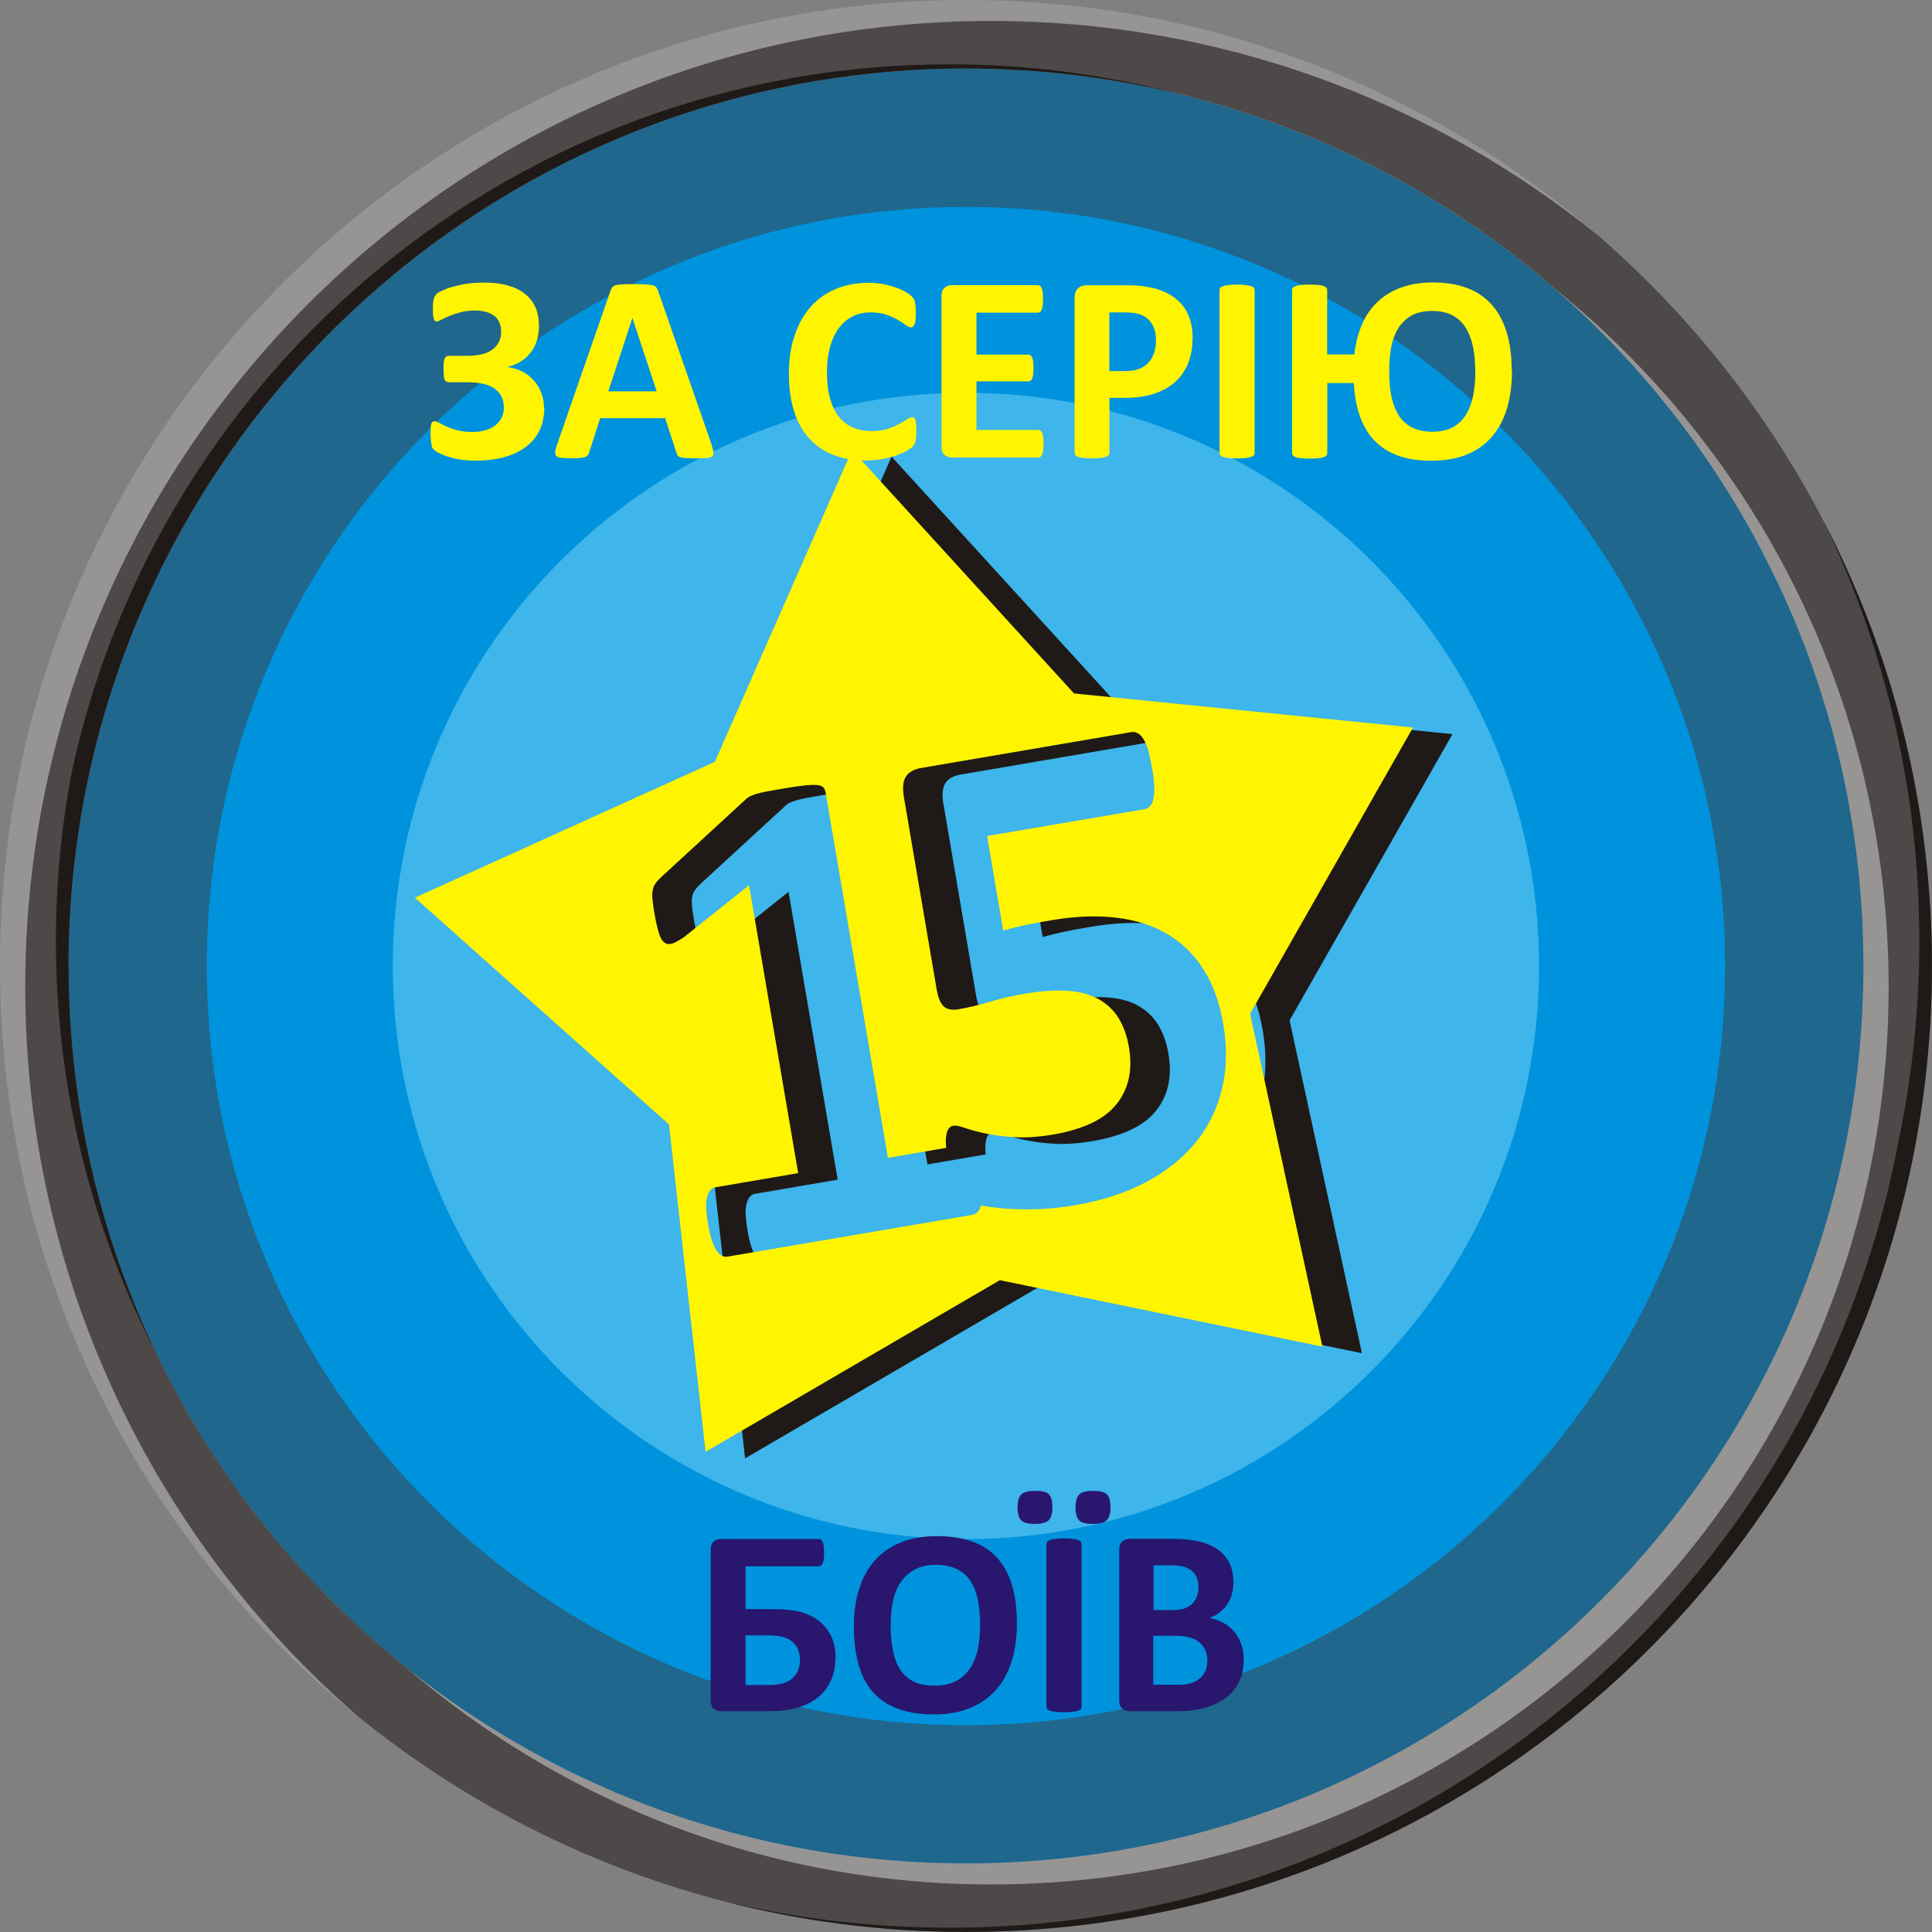
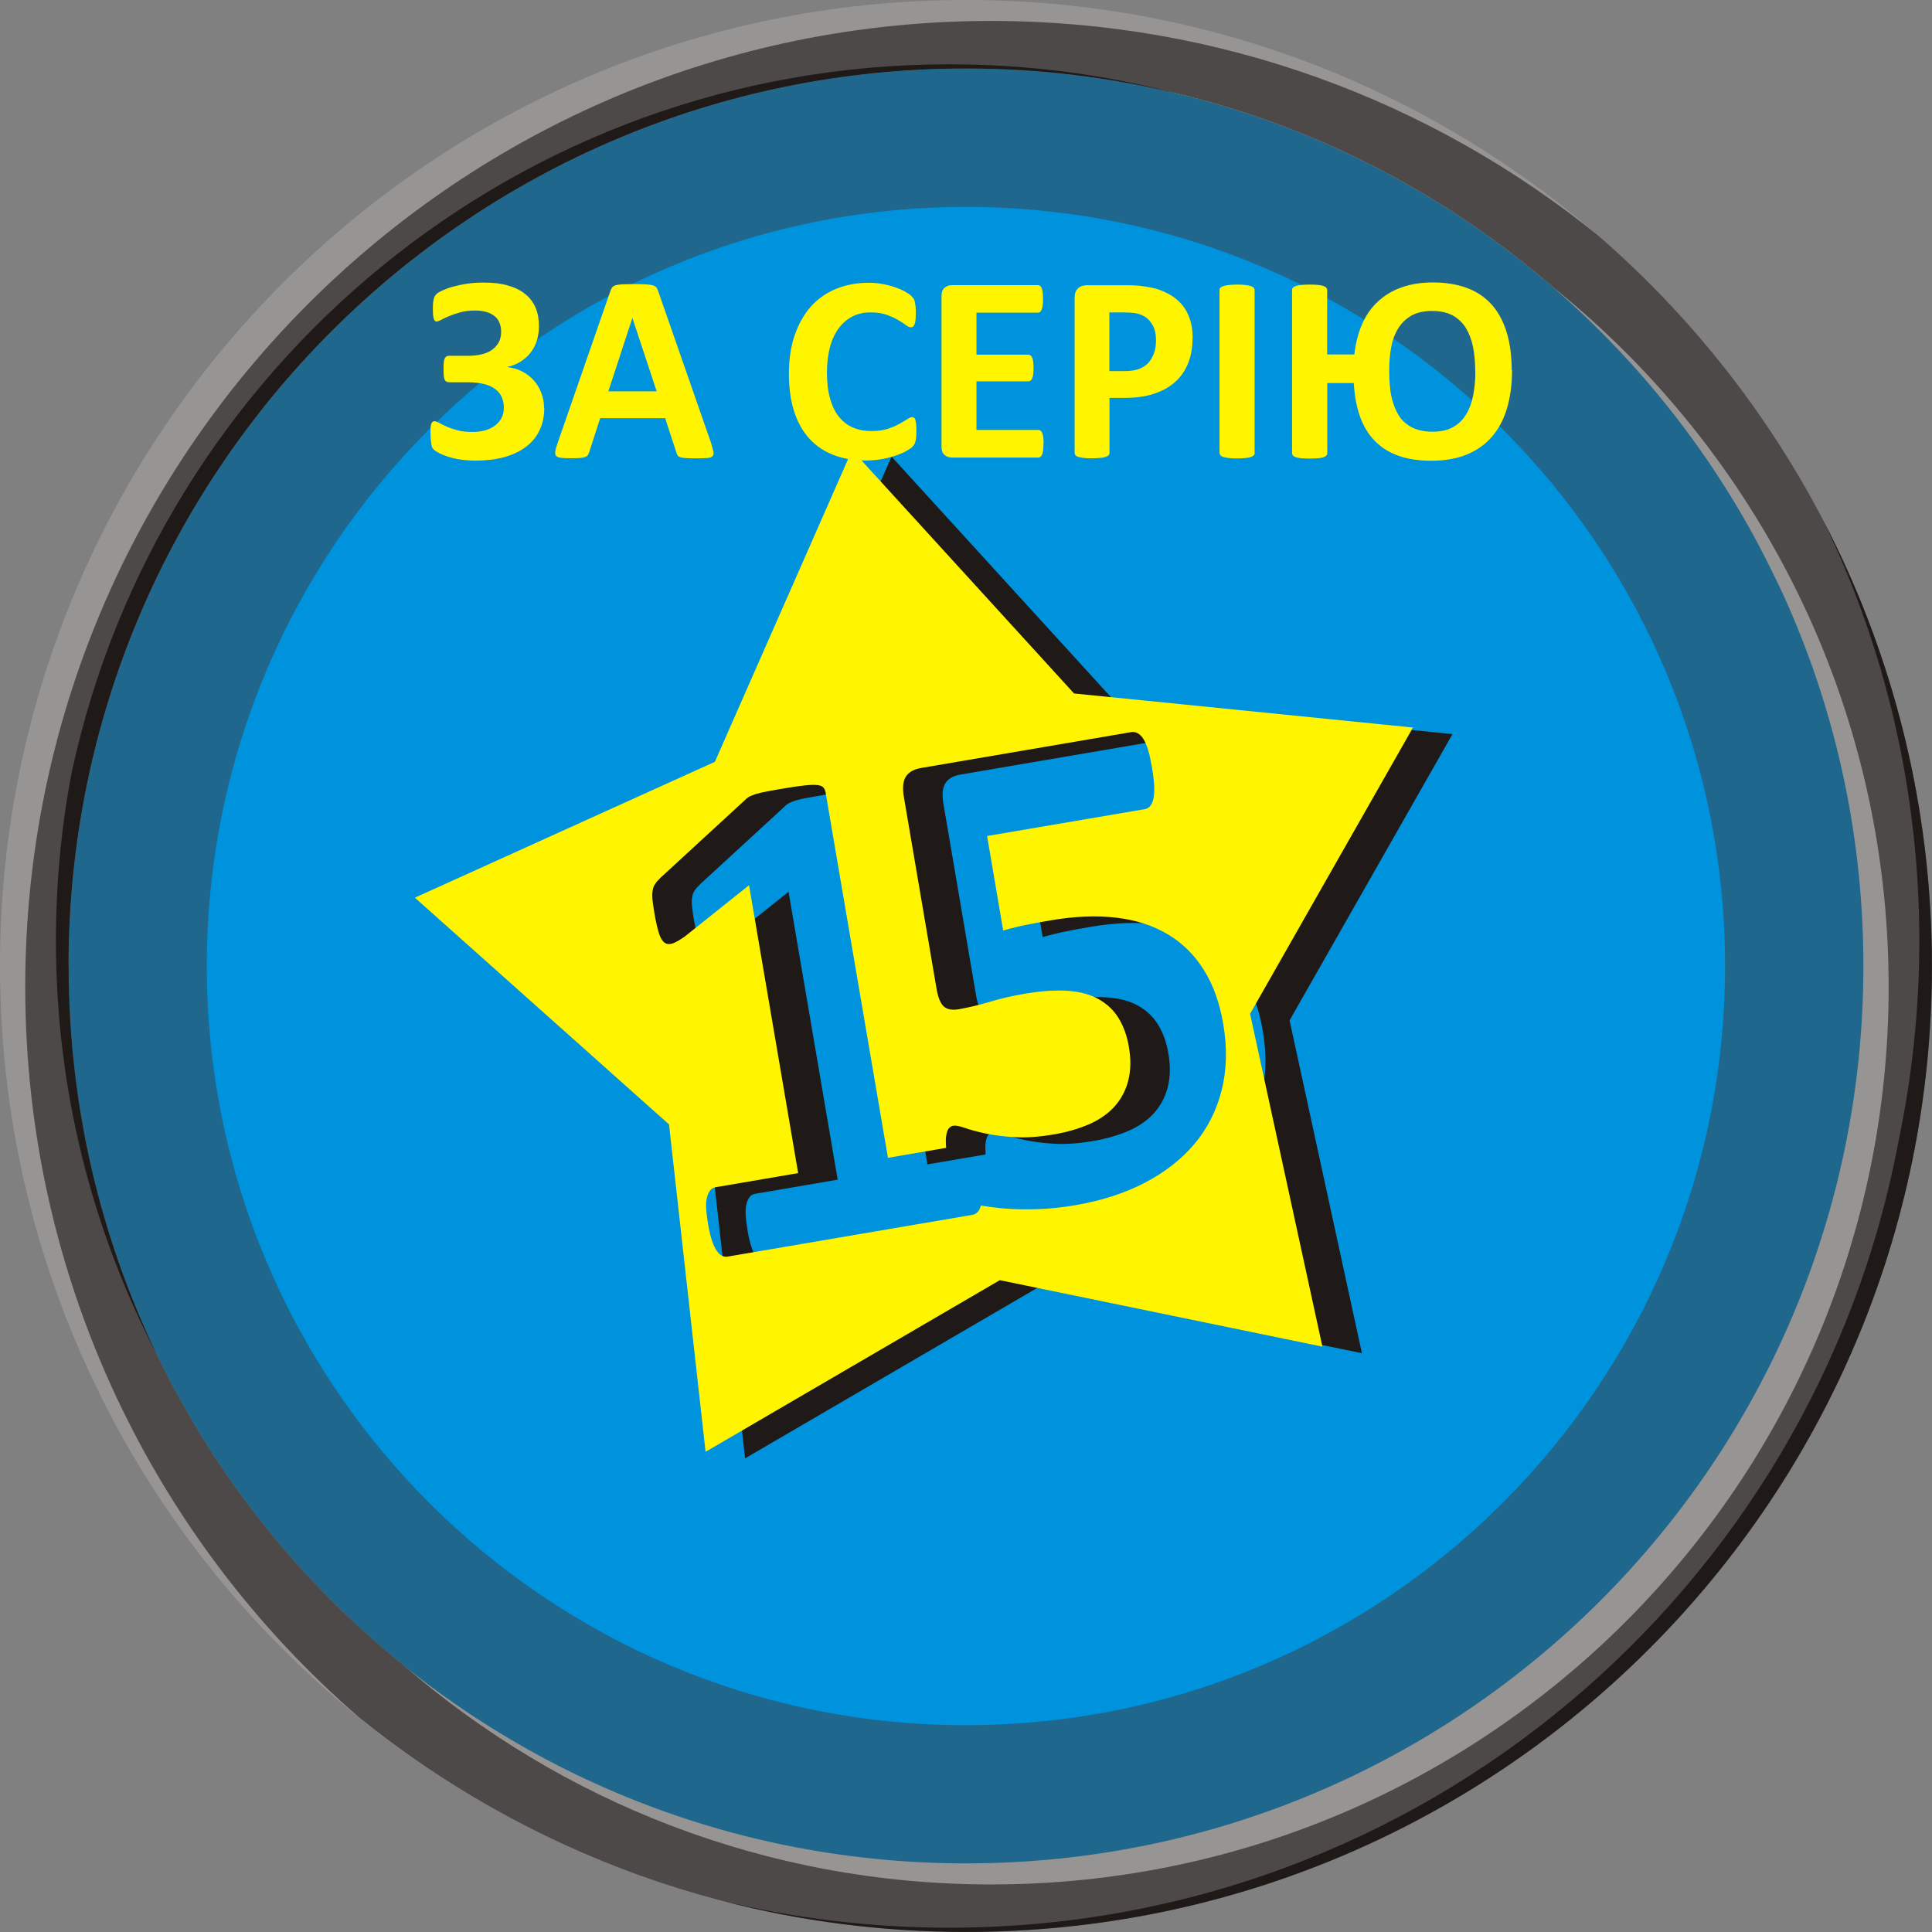
<svg xmlns="http://www.w3.org/2000/svg" xml:space="preserve" width="80px" height="80px" style="shape-rendering:geometricPrecision; text-rendering:geometricPrecision; image-rendering:optimizeQuality; fill-rule:evenodd; clip-rule:evenodd" viewBox="0 0 17.067 17.067">
  <rect x="0" y="0" width="17.067" height="17.067" fill="#808080" stroke="none" />
  <defs>
    <style type="text/css">
   
    .fil3 {fill:#1F1A17}
    .fil4 {fill:#0093DD}
    .fil2 {fill:#4D4948}
    .fil1 {fill:#969594}
    .fil6 {fill:#FFF500}
    .fil0 {fill:#1F678D}
    .fil5 {fill:#3EB5EB}
    .fil8 {fill:#28166F;fill-rule:nonzero}
    .fil7 {fill:#FFF500;fill-rule:nonzero}
   
  </style>
  </defs>
  <g id="Layer_x0020_1">
    <g id="_96146064">
      <path id="_96146664" class="fil0" d="M8.533 0.514c4.429,0 8.02,3.591 8.02,8.02 0,4.429 -3.591,8.02 -8.02,8.02 -4.429,0 -8.02,-3.591 -8.02,-8.02 0,-4.429 3.591,-8.02 8.02,-8.02z" />
      <g>
        <path id="_96146616" class="fil1" d="M8.533 0c4.713,0 8.533,3.821 8.533,8.533 0,4.713 -3.821,8.533 -8.533,8.533 -4.713,0 -8.533,-3.821 -8.533,-8.533 0,-4.713 3.821,-8.533 8.533,-8.533zm0 0.605c4.379,0 7.928,3.55 7.928,7.928 0,4.379 -3.55,7.928 -7.928,7.928 -4.379,0 -7.928,-3.55 -7.928,-7.928 0,-4.379 3.55,-7.928 7.928,-7.928z" />
        <path id="_96146568" class="fil1" d="M6.381 16.793c-2.374,-0.617 -4.347,-2.231 -5.444,-4.368 -0.553,-1.13 -0.863,-2.401 -0.863,-3.744 0,-4.713 3.821,-8.533 8.533,-8.533 2.031,0 3.896,0.71 5.361,1.895 1.807,1.565 2.95,3.876 2.95,6.454 0,4.713 -3.821,8.533 -8.533,8.533 -0.69,0 -1.361,-0.082 -2.004,-0.237zm9.287 -11.72c0.555,1.082 0.868,2.309 0.868,3.609 0,4.379 -3.55,7.928 -7.928,7.928 -1.986,0 -3.802,-0.731 -5.193,-1.938 -1.803,-1.453 -2.957,-3.68 -2.957,-6.176 0,-4.379 3.55,-7.928 7.928,-7.928 0.701,0 1.381,0.091 2.029,0.262 2.316,0.564 4.234,2.144 5.254,4.242z" />
        <path id="_96146520" class="fil1" d="M0.878 12.301c-0.515,-1.099 -0.804,-2.325 -0.804,-3.62 0,-4.713 3.821,-8.533 8.533,-8.533 2.031,0 3.896,0.71 5.361,1.895 1.807,1.565 2.95,3.876 2.95,6.454 0,0.544 -0.051,1.076 -0.149,1.592 -0.818,3.86 -4.244,6.756 -8.348,6.756 -3.271,0 -6.112,-1.841 -7.544,-4.543zm7.544 -11.918c3.152,0 5.874,1.839 7.152,4.503 0.032,0.062 0.063,0.124 0.094,0.187 0.555,1.082 0.868,2.309 0.868,3.609 0,4.379 -3.55,7.928 -7.928,7.928 -1.986,0 -3.802,-0.731 -5.193,-1.938 -1.803,-1.453 -2.957,-3.68 -2.957,-6.176 0,-0.568 0.06,-1.121 0.174,-1.655 0.689,-3.676 3.915,-6.458 7.792,-6.458z" />
        <path id="_96146472" class="fil2" d="M14.117 2.08c1.807,1.565 2.95,3.876 2.95,6.454 0,4.713 -3.821,8.533 -8.533,8.533 -2.031,0 -3.896,-0.71 -5.361,-1.895 -1.807,-1.565 -2.95,-3.876 -2.95,-6.454 0,-4.713 3.821,-8.533 8.533,-8.533 2.031,0 3.896,0.71 5.361,1.895zm-0.39 0.463c1.803,1.453 2.957,3.68 2.957,6.176 0,4.379 -3.55,7.928 -7.928,7.928 -1.986,0 -3.802,-0.731 -5.193,-1.938 -1.803,-1.453 -2.957,-3.68 -2.957,-6.176 0,-4.379 3.55,-7.928 7.928,-7.928 1.986,0 3.802,0.731 5.193,1.938z" />
        <path id="_96146424" class="fil3" d="M0.605 8.533c0,-4.379 3.55,-7.928 7.928,-7.928 0.637,0 1.256,0.075 1.849,0.217 -0.638,-0.166 -1.307,-0.254 -1.997,-0.254 -3.804,0 -6.982,2.679 -7.751,6.253 -0.001,0.007 -0.003,0.013 -0.004,0.02 -0,0.001 -0,0.001 -0,0.002 -0.001,0.007 -0.003,0.013 -0.004,0.02 -0.087,0.469 -0.132,0.953 -0.132,1.448 0,1.317 0.321,2.559 0.89,3.652 -0.499,-1.038 -0.778,-2.201 -0.778,-3.43zm16.165 1.555c-0.746,3.952 -4.216,6.941 -8.385,6.941 -0.69,0 -1.361,-0.082 -2.004,-0.237 0.687,0.179 1.409,0.274 2.152,0.274 4.713,0 8.533,-3.821 8.533,-8.533 0,-1.414 -0.344,-2.748 -0.953,-3.923 0.54,1.119 0.842,2.375 0.842,3.7 0,0.608 -0.064,1.201 -0.184,1.772 -0,0.002 -0.001,0.003 -0.001,0.005z" />
      </g>
      <path id="_96146352" class="fil4" d="M8.533 1.828c3.703,0 6.706,3.002 6.706,6.706 0,3.703 -3.002,6.706 -6.706,6.706 -3.703,0 -6.706,-3.002 -6.706,-6.706 0,-3.703 3.002,-6.706 6.706,-6.706z" />
-       <path id="_96146304" class="fil5" d="M8.533 3.47c2.796,0 5.063,2.267 5.063,5.063 0,2.796 -2.267,5.063 -5.063,5.063 -2.796,0 -5.063,-2.267 -5.063,-5.063 0,-2.796 2.267,-5.063 5.063,-5.063z" />
      <path id="_96146256" class="fil3" d="M7.876 4.034l1.961 2.15 2.994 0.301 -1.439 2.529 0.639 2.94 -2.85 -0.587 -2.599 1.516 -0.323 -2.892 -2.245 -2.003 2.65 -1.2 1.212 -2.754zm1.138 6.674l-0.001 0.002c-0.006,0.025 -0.017,0.044 -0.029,0.056 -0.013,0.013 -0.028,0.021 -0.046,0.024l-2.163 0.369c-0.015,0.003 -0.032,0 -0.048,-0.008 -0.015,-0.007 -0.03,-0.021 -0.046,-0.043 -0.015,-0.021 -0.029,-0.051 -0.042,-0.089 -0.013,-0.038 -0.024,-0.085 -0.034,-0.142 -0.01,-0.058 -0.016,-0.107 -0.018,-0.148 -0.002,-0.04 0.001,-0.072 0.009,-0.099 0.007,-0.026 0.017,-0.045 0.029,-0.059 0.011,-0.014 0.027,-0.022 0.045,-0.025l0.73 -0.125 -0.434 -2.543 -0.569 0.454c-0.042,0.029 -0.077,0.05 -0.105,0.06 -0.029,0.009 -0.053,0.008 -0.073,-0.007 -0.02,-0.015 -0.036,-0.042 -0.049,-0.083 -0.013,-0.041 -0.027,-0.101 -0.04,-0.177 -0.008,-0.048 -0.014,-0.089 -0.017,-0.12 -0.003,-0.031 -0.003,-0.059 0.002,-0.082 0.003,-0.024 0.012,-0.043 0.024,-0.06 0.011,-0.017 0.028,-0.034 0.049,-0.055l0.747 -0.687c0.009,-0.01 0.02,-0.018 0.034,-0.026 0.015,-0.008 0.034,-0.015 0.058,-0.023 0.023,-0.007 0.055,-0.015 0.094,-0.022 0.039,-0.008 0.09,-0.016 0.152,-0.027 0.076,-0.013 0.138,-0.022 0.186,-0.027 0.048,-0.005 0.085,-0.006 0.11,-0.003 0.026,0.003 0.043,0.01 0.053,0.021 0.01,0.011 0.017,0.025 0.02,0.043l0.551 3.229 0.514 -0.088 -0.001 -0.018c-0.003,-0.04 -0.002,-0.073 0.003,-0.098 0.005,-0.026 0.012,-0.046 0.023,-0.057 0.01,-0.012 0.023,-0.02 0.04,-0.023 0.02,-0.003 0.052,0.003 0.098,0.019 0.045,0.016 0.104,0.032 0.176,0.048 0.073,0.016 0.16,0.028 0.259,0.034 0.101,0.007 0.219,-0.001 0.354,-0.024 0.118,-0.02 0.222,-0.051 0.314,-0.091 0.092,-0.041 0.166,-0.093 0.224,-0.158 0.057,-0.065 0.097,-0.14 0.119,-0.227 0.022,-0.087 0.025,-0.186 0.005,-0.299 -0.016,-0.096 -0.047,-0.18 -0.089,-0.25 -0.043,-0.07 -0.101,-0.126 -0.175,-0.168 -0.073,-0.042 -0.163,-0.067 -0.271,-0.075 -0.108,-0.008 -0.235,-0 -0.381,0.025 -0.118,0.02 -0.223,0.044 -0.316,0.073 -0.094,0.028 -0.184,0.049 -0.268,0.064 -0.058,0.01 -0.103,0.003 -0.132,-0.022 -0.031,-0.026 -0.052,-0.077 -0.066,-0.155l-0.289 -1.696c-0.014,-0.08 -0.008,-0.141 0.017,-0.181 0.026,-0.041 0.072,-0.067 0.141,-0.078l1.852 -0.316c0.018,-0.003 0.036,0 0.055,0.01 0.017,0.009 0.035,0.026 0.05,0.05 0.016,0.025 0.03,0.058 0.043,0.101 0.013,0.042 0.023,0.094 0.034,0.155 0.021,0.121 0.025,0.21 0.013,0.268 -0.011,0.058 -0.038,0.09 -0.078,0.097l-1.392 0.237 0.142 0.835c0.069,-0.02 0.138,-0.037 0.208,-0.051 0.069,-0.014 0.142,-0.027 0.218,-0.04 0.212,-0.036 0.404,-0.043 0.577,-0.022 0.174,0.021 0.324,0.07 0.452,0.147 0.129,0.077 0.234,0.181 0.317,0.313 0.083,0.131 0.14,0.291 0.172,0.479 0.036,0.211 0.031,0.406 -0.014,0.585 -0.045,0.178 -0.125,0.337 -0.24,0.474 -0.115,0.136 -0.261,0.25 -0.438,0.343 -0.178,0.093 -0.382,0.158 -0.612,0.198 -0.121,0.021 -0.237,0.033 -0.348,0.036 -0.112,0.003 -0.212,0 -0.303,-0.008 -0.071,-0.007 -0.132,-0.015 -0.184,-0.025z" />
      <path id="_96146208" class="fil6" d="M7.527 3.976l1.961 2.15 2.994 0.301 -1.439 2.529 0.639 2.94 -2.85 -0.587 -2.599 1.516 -0.323 -2.892 -2.245 -2.003 2.65 -1.2 1.212 -2.754zm1.138 6.674l-0.001 0.002c-0.006,0.025 -0.017,0.044 -0.029,0.056 -0.013,0.013 -0.028,0.021 -0.046,0.024l-2.163 0.369c-0.015,0.003 -0.032,0 -0.048,-0.008 -0.015,-0.007 -0.03,-0.021 -0.046,-0.043 -0.015,-0.021 -0.029,-0.051 -0.042,-0.089 -0.013,-0.038 -0.024,-0.085 -0.034,-0.142 -0.01,-0.058 -0.016,-0.107 -0.018,-0.148 -0.002,-0.04 0.001,-0.072 0.009,-0.099 0.007,-0.026 0.017,-0.045 0.029,-0.059 0.011,-0.014 0.027,-0.022 0.045,-0.025l0.73 -0.125 -0.434 -2.543 -0.569 0.454c-0.042,0.029 -0.077,0.05 -0.105,0.06 -0.029,0.009 -0.053,0.008 -0.073,-0.007 -0.02,-0.015 -0.036,-0.042 -0.049,-0.083 -0.013,-0.041 -0.027,-0.101 -0.04,-0.177 -0.008,-0.048 -0.014,-0.089 -0.017,-0.12 -0.003,-0.031 -0.003,-0.059 0.002,-0.082 0.003,-0.024 0.012,-0.043 0.024,-0.06 0.011,-0.017 0.028,-0.034 0.049,-0.055l0.747 -0.687c0.009,-0.01 0.02,-0.018 0.034,-0.026 0.015,-0.008 0.034,-0.015 0.058,-0.023 0.023,-0.007 0.055,-0.015 0.094,-0.022 0.039,-0.008 0.09,-0.016 0.152,-0.027 0.076,-0.013 0.138,-0.022 0.186,-0.027 0.048,-0.005 0.085,-0.006 0.11,-0.003 0.026,0.003 0.043,0.01 0.053,0.021 0.01,0.011 0.017,0.025 0.02,0.043l0.551 3.229 0.514 -0.088 -0.001 -0.018c-0.003,-0.04 -0.002,-0.073 0.003,-0.098 0.005,-0.026 0.012,-0.046 0.023,-0.057 0.01,-0.012 0.023,-0.02 0.04,-0.023 0.02,-0.003 0.052,0.003 0.098,0.019 0.045,0.016 0.104,0.032 0.176,0.048 0.073,0.016 0.16,0.028 0.259,0.034 0.101,0.007 0.219,-0.001 0.354,-0.024 0.118,-0.02 0.222,-0.051 0.314,-0.091 0.092,-0.041 0.166,-0.093 0.224,-0.158 0.057,-0.065 0.097,-0.14 0.119,-0.227 0.022,-0.087 0.025,-0.186 0.005,-0.299 -0.016,-0.096 -0.047,-0.18 -0.089,-0.25 -0.043,-0.07 -0.101,-0.126 -0.175,-0.168 -0.073,-0.042 -0.163,-0.067 -0.271,-0.075 -0.108,-0.008 -0.235,-0 -0.381,0.025 -0.118,0.02 -0.223,0.044 -0.316,0.073 -0.094,0.028 -0.184,0.049 -0.268,0.064 -0.058,0.01 -0.103,0.003 -0.132,-0.022 -0.031,-0.026 -0.052,-0.077 -0.066,-0.155l-0.289 -1.696c-0.014,-0.08 -0.008,-0.141 0.017,-0.181 0.026,-0.041 0.072,-0.067 0.141,-0.078l1.852 -0.316c0.018,-0.003 0.036,0 0.055,0.01 0.017,0.009 0.035,0.026 0.05,0.05 0.016,0.025 0.03,0.058 0.043,0.101 0.013,0.042 0.023,0.094 0.034,0.155 0.021,0.121 0.025,0.21 0.013,0.268 -0.011,0.058 -0.038,0.09 -0.078,0.097l-1.392 0.237 0.142 0.835c0.069,-0.02 0.138,-0.037 0.208,-0.051 0.069,-0.014 0.142,-0.027 0.218,-0.04 0.212,-0.036 0.404,-0.043 0.577,-0.022 0.174,0.021 0.324,0.07 0.452,0.147 0.129,0.077 0.234,0.181 0.317,0.313 0.083,0.131 0.14,0.291 0.172,0.479 0.036,0.211 0.031,0.406 -0.014,0.585 -0.045,0.178 -0.125,0.337 -0.24,0.474 -0.115,0.136 -0.261,0.25 -0.438,0.343 -0.178,0.093 -0.382,0.158 -0.612,0.198 -0.121,0.021 -0.237,0.033 -0.348,0.036 -0.112,0.003 -0.212,0 -0.303,-0.008 -0.071,-0.007 -0.132,-0.015 -0.184,-0.025z" />
      <g>
        <path id="_96146160" class="fil7" d="M4.808 3.601c0,0.077 -0.014,0.144 -0.043,0.203 -0.029,0.059 -0.07,0.108 -0.124,0.147 -0.054,0.04 -0.118,0.069 -0.193,0.089 -0.075,0.02 -0.158,0.029 -0.248,0.029 -0.05,0 -0.096,-0.004 -0.138,-0.01 -0.042,-0.007 -0.078,-0.016 -0.109,-0.026 -0.031,-0.011 -0.056,-0.021 -0.075,-0.031 -0.018,-0.01 -0.032,-0.018 -0.04,-0.025 -0.008,-0.007 -0.014,-0.014 -0.018,-0.02 -0.004,-0.007 -0.007,-0.017 -0.009,-0.03 -0.002,-0.013 -0.004,-0.029 -0.006,-0.049 -0.001,-0.019 -0.002,-0.044 -0.002,-0.073 0,-0.033 0.003,-0.055 0.009,-0.067 0.006,-0.011 0.015,-0.017 0.027,-0.017 0.009,0 0.022,0.005 0.04,0.014 0.017,0.01 0.039,0.021 0.066,0.033 0.027,0.012 0.059,0.023 0.096,0.033 0.037,0.01 0.081,0.015 0.132,0.015 0.042,0 0.081,-0.005 0.115,-0.015 0.034,-0.01 0.063,-0.025 0.087,-0.043 0.024,-0.019 0.043,-0.041 0.056,-0.067 0.013,-0.026 0.02,-0.055 0.02,-0.087 0,-0.035 -0.006,-0.067 -0.018,-0.095 -0.012,-0.028 -0.031,-0.052 -0.057,-0.071 -0.026,-0.02 -0.059,-0.035 -0.098,-0.045 -0.039,-0.01 -0.087,-0.016 -0.143,-0.016l-0.161 0c-0.012,0 -0.021,-0.002 -0.029,-0.005 -0.007,-0.003 -0.012,-0.009 -0.017,-0.018 -0.004,-0.008 -0.007,-0.02 -0.008,-0.036 -0.001,-0.015 -0.002,-0.035 -0.002,-0.061 0,-0.023 0.001,-0.041 0.002,-0.056 0.002,-0.014 0.004,-0.026 0.009,-0.035 0.004,-0.009 0.01,-0.015 0.016,-0.018 0.006,-0.004 0.015,-0.005 0.024,-0.005l0.163 0c0.048,0 0.09,-0.005 0.127,-0.014 0.037,-0.009 0.067,-0.023 0.092,-0.042 0.024,-0.018 0.043,-0.041 0.057,-0.067 0.013,-0.026 0.019,-0.056 0.019,-0.09 0,-0.028 -0.004,-0.054 -0.014,-0.077 -0.009,-0.024 -0.023,-0.043 -0.042,-0.059 -0.019,-0.016 -0.043,-0.029 -0.071,-0.037 -0.029,-0.009 -0.064,-0.014 -0.104,-0.014 -0.047,0 -0.09,0.005 -0.127,0.015 -0.037,0.01 -0.07,0.021 -0.098,0.033 -0.028,0.011 -0.051,0.022 -0.071,0.033 -0.019,0.01 -0.034,0.016 -0.043,0.016 -0.006,0 -0.01,-0.002 -0.014,-0.005 -0.004,-0.003 -0.008,-0.009 -0.01,-0.017 -0.003,-0.008 -0.006,-0.02 -0.007,-0.034 -0.001,-0.014 -0.002,-0.033 -0.002,-0.055 0,-0.016 0,-0.03 0.001,-0.043 0.001,-0.013 0.002,-0.025 0.005,-0.037 0.002,-0.011 0.005,-0.02 0.009,-0.029 0.004,-0.008 0.01,-0.016 0.018,-0.024 0.008,-0.008 0.025,-0.018 0.051,-0.03 0.026,-0.012 0.057,-0.024 0.094,-0.034 0.037,-0.01 0.078,-0.019 0.125,-0.026 0.046,-0.007 0.095,-0.01 0.147,-0.01 0.082,0 0.153,0.008 0.213,0.026 0.061,0.017 0.112,0.042 0.152,0.075 0.041,0.032 0.071,0.073 0.092,0.12 0.02,0.047 0.03,0.102 0.03,0.163 0,0.049 -0.007,0.093 -0.02,0.133 -0.013,0.04 -0.032,0.075 -0.057,0.106 -0.024,0.03 -0.054,0.056 -0.088,0.077 -0.034,0.021 -0.072,0.036 -0.113,0.045l0 0.002c0.048,0.006 0.092,0.018 0.131,0.039 0.04,0.021 0.074,0.047 0.102,0.079 0.029,0.032 0.05,0.069 0.066,0.11 0.016,0.041 0.024,0.085 0.024,0.132zm1.477 0.326c0.009,0.028 0.015,0.051 0.018,0.067 0.002,0.016 -0.001,0.029 -0.009,0.037 -0.009,0.008 -0.024,0.013 -0.046,0.015 -0.022,0.002 -0.052,0.003 -0.09,0.003 -0.04,0 -0.071,-0 -0.094,-0.002 -0.022,-0.001 -0.039,-0.004 -0.051,-0.007 -0.012,-0.004 -0.02,-0.008 -0.025,-0.015 -0.005,-0.006 -0.009,-0.014 -0.012,-0.025l-0.1 -0.306 -0.574 0 -0.096 0.297c-0.003,0.011 -0.007,0.02 -0.012,0.028 -0.005,0.008 -0.013,0.013 -0.024,0.018 -0.011,0.004 -0.027,0.007 -0.048,0.009 -0.021,0.002 -0.048,0.002 -0.082,0.002 -0.036,0 -0.064,-0.001 -0.085,-0.004 -0.02,-0.002 -0.034,-0.008 -0.042,-0.017 -0.008,-0.009 -0.011,-0.022 -0.008,-0.039 0.002,-0.016 0.008,-0.038 0.018,-0.066l0.469 -1.351c0.004,-0.013 0.01,-0.024 0.016,-0.032 0.006,-0.008 0.016,-0.014 0.03,-0.019 0.014,-0.004 0.033,-0.007 0.057,-0.008 0.024,-0.001 0.056,-0.002 0.096,-0.002 0.046,0 0.083,0 0.11,0.002 0.028,0.001 0.049,0.004 0.064,0.008 0.015,0.004 0.026,0.011 0.033,0.019 0.006,0.009 0.012,0.02 0.017,0.035l0.47 1.349zm-0.698 -1.117l-0.001 0 -0.212 0.647 0.427 0 -0.214 -0.647zm2.508 1.003c0,0.02 -0,0.037 -0.002,0.05 -0.001,0.014 -0.003,0.026 -0.006,0.035 -0.002,0.01 -0.005,0.018 -0.009,0.026 -0.004,0.007 -0.01,0.015 -0.019,0.024 -0.008,0.009 -0.025,0.02 -0.05,0.035 -0.025,0.014 -0.055,0.027 -0.091,0.04 -0.036,0.012 -0.076,0.023 -0.122,0.032 -0.046,0.008 -0.096,0.013 -0.149,0.013 -0.104,0 -0.198,-0.016 -0.282,-0.048 -0.084,-0.032 -0.155,-0.08 -0.214,-0.144 -0.059,-0.064 -0.104,-0.143 -0.135,-0.239 -0.031,-0.096 -0.047,-0.207 -0.047,-0.334 0,-0.129 0.017,-0.244 0.052,-0.344 0.035,-0.1 0.083,-0.185 0.144,-0.253 0.062,-0.068 0.136,-0.12 0.223,-0.155 0.086,-0.035 0.182,-0.053 0.286,-0.053 0.042,0 0.083,0.004 0.122,0.011 0.039,0.007 0.075,0.016 0.109,0.028 0.033,0.011 0.063,0.024 0.09,0.039 0.027,0.015 0.045,0.028 0.056,0.039 0.01,0.011 0.018,0.02 0.022,0.027 0.004,0.007 0.007,0.016 0.009,0.027 0.002,0.011 0.004,0.024 0.006,0.039 0.001,0.015 0.002,0.033 0.002,0.055 0,0.023 -0.001,0.043 -0.002,0.06 -0.002,0.016 -0.004,0.03 -0.008,0.04 -0.004,0.01 -0.009,0.018 -0.014,0.022 -0.006,0.005 -0.012,0.007 -0.019,0.007 -0.012,0 -0.027,-0.007 -0.045,-0.02 -0.018,-0.014 -0.041,-0.029 -0.07,-0.046 -0.029,-0.017 -0.063,-0.032 -0.102,-0.046 -0.039,-0.014 -0.086,-0.02 -0.141,-0.02 -0.06,0 -0.114,0.012 -0.161,0.037 -0.047,0.025 -0.087,0.06 -0.121,0.106 -0.033,0.046 -0.059,0.102 -0.076,0.167 -0.017,0.065 -0.026,0.138 -0.026,0.22 0,0.089 0.009,0.167 0.028,0.232 0.018,0.065 0.045,0.119 0.079,0.161 0.034,0.042 0.075,0.074 0.123,0.094 0.048,0.021 0.102,0.031 0.163,0.031 0.055,0 0.102,-0.006 0.142,-0.019 0.04,-0.013 0.074,-0.027 0.102,-0.043 0.029,-0.016 0.052,-0.03 0.071,-0.042 0.018,-0.012 0.033,-0.019 0.043,-0.019 0.008,0 0.014,0.002 0.018,0.005 0.005,0.003 0.009,0.009 0.012,0.019 0.003,0.009 0.005,0.022 0.007,0.039 0.002,0.017 0.002,0.04 0.002,0.068zm1.123 0.108c0,0.023 -0.001,0.042 -0.003,0.057 -0.002,0.015 -0.005,0.028 -0.009,0.037 -0.004,0.01 -0.009,0.016 -0.015,0.021 -0.006,0.004 -0.012,0.006 -0.019,0.006l-0.763 0c-0.026,0 -0.047,-0.008 -0.065,-0.023 -0.018,-0.015 -0.027,-0.04 -0.027,-0.075l0 -1.327c0,-0.035 0.009,-0.059 0.027,-0.075 0.018,-0.015 0.039,-0.023 0.065,-0.023l0.76 0c0.007,0 0.013,0.002 0.019,0.006 0.005,0.004 0.01,0.011 0.014,0.02 0.004,0.01 0.007,0.022 0.009,0.038 0.002,0.016 0.003,0.035 0.003,0.059 0,0.022 -0.001,0.041 -0.003,0.056 -0.002,0.015 -0.005,0.028 -0.009,0.037 -0.004,0.01 -0.009,0.016 -0.014,0.021 -0.006,0.004 -0.012,0.006 -0.019,0.006l-0.543 0 0 0.371 0.458 0c0.007,0 0.014,0.002 0.019,0.006 0.006,0.004 0.011,0.011 0.015,0.02 0.004,0.009 0.007,0.021 0.009,0.037 0.002,0.015 0.003,0.034 0.003,0.055 0,0.023 -0.001,0.042 -0.003,0.057 -0.002,0.015 -0.005,0.027 -0.009,0.036 -0.004,0.009 -0.009,0.016 -0.015,0.019 -0.006,0.004 -0.012,0.006 -0.019,0.006l-0.458 0 0 0.429 0.547 0c0.007,0 0.014,0.002 0.019,0.006 0.006,0.004 0.011,0.011 0.015,0.021 0.004,0.009 0.007,0.022 0.009,0.037 0.002,0.016 0.003,0.035 0.003,0.057zm1.317 -0.938c0,0.086 -0.013,0.161 -0.04,0.227 -0.027,0.066 -0.065,0.122 -0.117,0.167 -0.051,0.045 -0.114,0.079 -0.188,0.103 -0.074,0.024 -0.162,0.035 -0.262,0.035l-0.127 0 0 0.485c0,0.008 -0.002,0.015 -0.008,0.021 -0.005,0.006 -0.014,0.011 -0.025,0.015 -0.012,0.004 -0.027,0.007 -0.047,0.009 -0.019,0.002 -0.045,0.004 -0.075,0.004 -0.03,0 -0.055,-0.001 -0.075,-0.004 -0.02,-0.002 -0.036,-0.006 -0.047,-0.009 -0.012,-0.004 -0.02,-0.009 -0.024,-0.015 -0.005,-0.006 -0.007,-0.014 -0.007,-0.021l0 -1.369c0,-0.037 0.01,-0.065 0.029,-0.083 0.019,-0.018 0.045,-0.028 0.076,-0.028l0.359 0c0.036,0 0.071,0.001 0.103,0.004 0.033,0.003 0.071,0.009 0.117,0.018 0.045,0.009 0.091,0.026 0.138,0.05 0.047,0.024 0.087,0.055 0.12,0.092 0.033,0.037 0.058,0.081 0.075,0.131 0.017,0.05 0.026,0.106 0.026,0.167zm-0.323 0.023c0,-0.053 -0.01,-0.098 -0.029,-0.132 -0.019,-0.034 -0.042,-0.06 -0.07,-0.077 -0.028,-0.016 -0.057,-0.027 -0.087,-0.031 -0.03,-0.004 -0.062,-0.006 -0.094,-0.006l-0.132 0 0 0.518 0.14 0c0.05,0 0.091,-0.007 0.125,-0.02 0.033,-0.013 0.061,-0.032 0.082,-0.056 0.021,-0.024 0.037,-0.053 0.049,-0.086 0.011,-0.033 0.016,-0.07 0.016,-0.109zm0.872 0.995c0,0.008 -0.002,0.015 -0.008,0.021 -0.005,0.006 -0.014,0.011 -0.025,0.015 -0.012,0.004 -0.028,0.007 -0.047,0.009 -0.02,0.002 -0.045,0.004 -0.075,0.004 -0.03,0 -0.055,-0.001 -0.075,-0.004 -0.02,-0.002 -0.036,-0.006 -0.048,-0.009 -0.012,-0.004 -0.02,-0.009 -0.025,-0.015 -0.005,-0.006 -0.008,-0.014 -0.008,-0.021l0 -1.438c0,-0.008 0.002,-0.015 0.008,-0.021 0.005,-0.006 0.014,-0.011 0.026,-0.015 0.012,-0.004 0.028,-0.007 0.047,-0.009 0.02,-0.002 0.045,-0.004 0.074,-0.004 0.031,0 0.056,0.001 0.075,0.004 0.019,0.002 0.035,0.005 0.047,0.009 0.012,0.004 0.02,0.009 0.025,0.015 0.005,0.006 0.008,0.014 0.008,0.021l0 1.438zm2.273 -0.732c0,0.127 -0.015,0.24 -0.045,0.34 -0.03,0.1 -0.075,0.183 -0.135,0.252 -0.06,0.068 -0.134,0.12 -0.224,0.156 -0.089,0.036 -0.193,0.053 -0.311,0.053 -0.108,0 -0.204,-0.014 -0.286,-0.043 -0.082,-0.029 -0.152,-0.072 -0.209,-0.13 -0.057,-0.057 -0.101,-0.129 -0.132,-0.215 -0.031,-0.086 -0.049,-0.185 -0.056,-0.298l-0.234 0 0 0.62c0,0.008 -0.002,0.014 -0.008,0.02 -0.005,0.006 -0.014,0.011 -0.025,0.015 -0.012,0.004 -0.028,0.007 -0.047,0.009 -0.02,0.002 -0.045,0.003 -0.075,0.003 -0.03,0 -0.055,-0.001 -0.075,-0.003 -0.02,-0.002 -0.036,-0.005 -0.048,-0.009 -0.012,-0.004 -0.02,-0.009 -0.025,-0.015 -0.005,-0.006 -0.008,-0.013 -0.008,-0.02l0 -1.443c0,-0.008 0.002,-0.014 0.008,-0.02 0.005,-0.006 0.014,-0.011 0.026,-0.015 0.012,-0.004 0.028,-0.007 0.047,-0.009 0.02,-0.002 0.045,-0.003 0.074,-0.003 0.031,0 0.056,0.001 0.075,0.003 0.019,0.002 0.035,0.005 0.047,0.009 0.012,0.004 0.02,0.009 0.025,0.015 0.005,0.006 0.008,0.012 0.008,0.02l0 0.57 0.24 0c0.011,-0.097 0.033,-0.185 0.067,-0.264 0.034,-0.079 0.08,-0.146 0.138,-0.2 0.058,-0.055 0.127,-0.098 0.209,-0.127 0.082,-0.03 0.175,-0.045 0.281,-0.045 0.111,0 0.209,0.016 0.295,0.047 0.086,0.031 0.159,0.079 0.218,0.143 0.059,0.064 0.104,0.144 0.135,0.242 0.031,0.097 0.047,0.212 0.047,0.343zm-0.325 0.016c0,-0.079 -0.006,-0.152 -0.019,-0.218 -0.013,-0.066 -0.035,-0.122 -0.064,-0.17 -0.029,-0.048 -0.069,-0.084 -0.117,-0.111 -0.049,-0.026 -0.109,-0.039 -0.181,-0.039 -0.075,0 -0.137,0.014 -0.186,0.043 -0.049,0.029 -0.087,0.067 -0.116,0.115 -0.029,0.048 -0.049,0.103 -0.06,0.166 -0.012,0.063 -0.017,0.13 -0.017,0.201 0,0.052 0.002,0.101 0.007,0.148 0.004,0.047 0.013,0.09 0.025,0.13 0.012,0.04 0.027,0.076 0.046,0.109 0.019,0.033 0.042,0.061 0.071,0.083 0.028,0.023 0.061,0.041 0.1,0.053 0.039,0.012 0.083,0.019 0.133,0.019 0.073,0 0.134,-0.014 0.182,-0.041 0.049,-0.027 0.087,-0.065 0.116,-0.113 0.029,-0.048 0.05,-0.104 0.062,-0.168 0.012,-0.064 0.019,-0.133 0.019,-0.207z" />
-         <path id="_96146112" class="fil8" d="M7.38 14.646c0,0.069 -0.012,0.132 -0.035,0.189 -0.024,0.057 -0.059,0.107 -0.106,0.149 -0.048,0.042 -0.108,0.075 -0.181,0.098 -0.073,0.024 -0.167,0.035 -0.283,0.035l-0.401 0c-0.029,0 -0.051,-0.008 -0.069,-0.023 -0.018,-0.015 -0.027,-0.041 -0.027,-0.078l0 -1.323c0,-0.035 0.009,-0.059 0.027,-0.075 0.018,-0.015 0.039,-0.023 0.065,-0.023l0.862 0c0.008,0 0.014,0.002 0.02,0.006 0.006,0.004 0.011,0.01 0.015,0.02 0.004,0.01 0.008,0.022 0.01,0.038 0.002,0.015 0.003,0.035 0.003,0.058 0,0.022 -0.001,0.041 -0.003,0.056 -0.002,0.015 -0.005,0.028 -0.01,0.037 -0.004,0.01 -0.009,0.017 -0.015,0.021 -0.006,0.004 -0.012,0.006 -0.02,0.006l-0.646 0 0 0.378 0.254 0c0.098,0 0.179,0.009 0.243,0.028 0.063,0.019 0.118,0.047 0.161,0.084 0.044,0.037 0.078,0.082 0.102,0.135 0.024,0.053 0.035,0.114 0.035,0.181zm-0.313 0.02c0,-0.033 -0.006,-0.064 -0.016,-0.091 -0.011,-0.027 -0.027,-0.05 -0.049,-0.069 -0.021,-0.019 -0.049,-0.034 -0.082,-0.044 -0.034,-0.01 -0.078,-0.015 -0.134,-0.015l-0.2 0 0 0.438 0.203 0c0.051,0 0.092,-0.005 0.125,-0.014 0.033,-0.01 0.06,-0.024 0.082,-0.042 0.022,-0.019 0.039,-0.042 0.052,-0.069 0.012,-0.028 0.019,-0.059 0.019,-0.093zm1.916 -0.326c0,0.126 -0.016,0.239 -0.047,0.338 -0.031,0.1 -0.078,0.184 -0.14,0.253 -0.062,0.069 -0.138,0.122 -0.23,0.159 -0.092,0.037 -0.197,0.055 -0.317,0.055 -0.118,0 -0.222,-0.016 -0.309,-0.047 -0.088,-0.031 -0.162,-0.078 -0.221,-0.142 -0.059,-0.063 -0.103,-0.144 -0.132,-0.242 -0.029,-0.098 -0.044,-0.214 -0.044,-0.348 0,-0.123 0.016,-0.234 0.047,-0.332 0.031,-0.098 0.078,-0.182 0.14,-0.251 0.062,-0.069 0.138,-0.122 0.23,-0.158 0.091,-0.037 0.197,-0.055 0.318,-0.055 0.115,0 0.217,0.015 0.305,0.046 0.088,0.03 0.162,0.077 0.221,0.141 0.059,0.063 0.104,0.143 0.134,0.24 0.03,0.097 0.045,0.211 0.045,0.343zm-0.325 0.016c0,-0.08 -0.006,-0.153 -0.019,-0.218 -0.012,-0.065 -0.034,-0.122 -0.064,-0.168 -0.03,-0.047 -0.07,-0.083 -0.12,-0.108 -0.05,-0.025 -0.113,-0.038 -0.188,-0.038 -0.076,0 -0.139,0.014 -0.19,0.043 -0.051,0.029 -0.092,0.067 -0.124,0.115 -0.031,0.048 -0.053,0.104 -0.066,0.167 -0.013,0.064 -0.019,0.132 -0.019,0.203 0,0.083 0.006,0.158 0.019,0.224 0.012,0.066 0.034,0.123 0.063,0.17 0.03,0.047 0.069,0.083 0.12,0.108 0.05,0.025 0.113,0.037 0.189,0.037 0.076,0 0.139,-0.014 0.19,-0.043 0.051,-0.028 0.092,-0.067 0.124,-0.115 0.031,-0.049 0.053,-0.105 0.066,-0.17 0.013,-0.065 0.019,-0.134 0.019,-0.207zm0.897 0.721c0,0.008 -0.002,0.015 -0.008,0.021 -0.005,0.006 -0.014,0.011 -0.025,0.015 -0.012,0.004 -0.028,0.007 -0.047,0.009 -0.02,0.002 -0.045,0.004 -0.075,0.004 -0.03,0 -0.055,-0.001 -0.075,-0.004 -0.02,-0.002 -0.036,-0.006 -0.048,-0.009 -0.012,-0.004 -0.02,-0.009 -0.025,-0.015 -0.005,-0.006 -0.008,-0.014 -0.008,-0.021l0 -1.438c0,-0.008 0.002,-0.015 0.008,-0.021 0.005,-0.006 0.014,-0.011 0.026,-0.015 0.012,-0.004 0.028,-0.007 0.047,-0.009 0.02,-0.002 0.045,-0.004 0.074,-0.004 0.031,0 0.056,0.001 0.075,0.004 0.019,0.002 0.035,0.005 0.047,0.009 0.012,0.004 0.02,0.009 0.025,0.015 0.005,0.006 0.008,0.014 0.008,0.021l0 1.438zm-0.258 -1.763c0,0.055 -0.011,0.093 -0.032,0.115 -0.022,0.022 -0.063,0.033 -0.122,0.033 -0.06,0 -0.101,-0.01 -0.122,-0.032 -0.021,-0.021 -0.032,-0.058 -0.032,-0.112 0,-0.056 0.011,-0.094 0.033,-0.116 0.022,-0.021 0.063,-0.032 0.122,-0.032 0.061,0 0.102,0.01 0.122,0.031 0.02,0.02 0.031,0.058 0.031,0.112zm0.513 0c0,0.055 -0.011,0.093 -0.033,0.115 -0.022,0.022 -0.063,0.033 -0.123,0.033 -0.06,0 -0.101,-0.01 -0.122,-0.032 -0.02,-0.021 -0.031,-0.058 -0.031,-0.112 0,-0.056 0.011,-0.094 0.032,-0.116 0.022,-0.021 0.063,-0.032 0.123,-0.032 0.06,0 0.101,0.01 0.122,0.031 0.021,0.02 0.032,0.058 0.032,0.112zm1.177 1.348c0,0.054 -0.008,0.103 -0.022,0.147 -0.015,0.044 -0.035,0.083 -0.061,0.116 -0.027,0.034 -0.058,0.063 -0.094,0.087 -0.037,0.025 -0.077,0.044 -0.12,0.06 -0.044,0.016 -0.091,0.027 -0.141,0.034 -0.05,0.008 -0.105,0.011 -0.166,0.011l-0.404 0c-0.026,0 -0.047,-0.008 -0.065,-0.023 -0.018,-0.015 -0.027,-0.04 -0.027,-0.075l0 -1.327c0,-0.035 0.009,-0.059 0.027,-0.075 0.018,-0.015 0.039,-0.023 0.065,-0.023l0.381 0c0.093,0 0.172,0.008 0.236,0.024 0.065,0.016 0.119,0.039 0.163,0.071 0.045,0.032 0.078,0.072 0.102,0.12 0.024,0.049 0.035,0.106 0.035,0.171 0,0.037 -0.005,0.071 -0.014,0.104 -0.009,0.033 -0.023,0.062 -0.041,0.089 -0.018,0.027 -0.04,0.05 -0.067,0.071 -0.026,0.02 -0.056,0.037 -0.09,0.049 0.043,0.008 0.083,0.022 0.12,0.041 0.037,0.02 0.068,0.045 0.095,0.076 0.027,0.031 0.049,0.067 0.064,0.109 0.016,0.042 0.024,0.088 0.024,0.14zm-0.4 -0.641c0,-0.03 -0.005,-0.058 -0.014,-0.082 -0.009,-0.024 -0.023,-0.045 -0.042,-0.061 -0.019,-0.016 -0.043,-0.028 -0.071,-0.037 -0.029,-0.008 -0.067,-0.013 -0.114,-0.013l-0.156 0 0 0.395 0.172 0c0.045,0 0.08,-0.005 0.107,-0.016 0.026,-0.01 0.049,-0.025 0.066,-0.043 0.018,-0.018 0.03,-0.04 0.039,-0.065 0.008,-0.025 0.013,-0.051 0.013,-0.078zm0.079 0.653c0,-0.035 -0.006,-0.067 -0.018,-0.095 -0.012,-0.028 -0.029,-0.051 -0.052,-0.07 -0.022,-0.019 -0.051,-0.033 -0.087,-0.044 -0.035,-0.01 -0.081,-0.015 -0.138,-0.015l-0.183 0 0 0.433 0.223 0c0.043,0 0.079,-0.004 0.109,-0.014 0.029,-0.009 0.055,-0.022 0.076,-0.04 0.021,-0.018 0.038,-0.039 0.051,-0.066 0.012,-0.026 0.018,-0.056 0.018,-0.09z" />
      </g>
    </g>
  </g>
</svg>